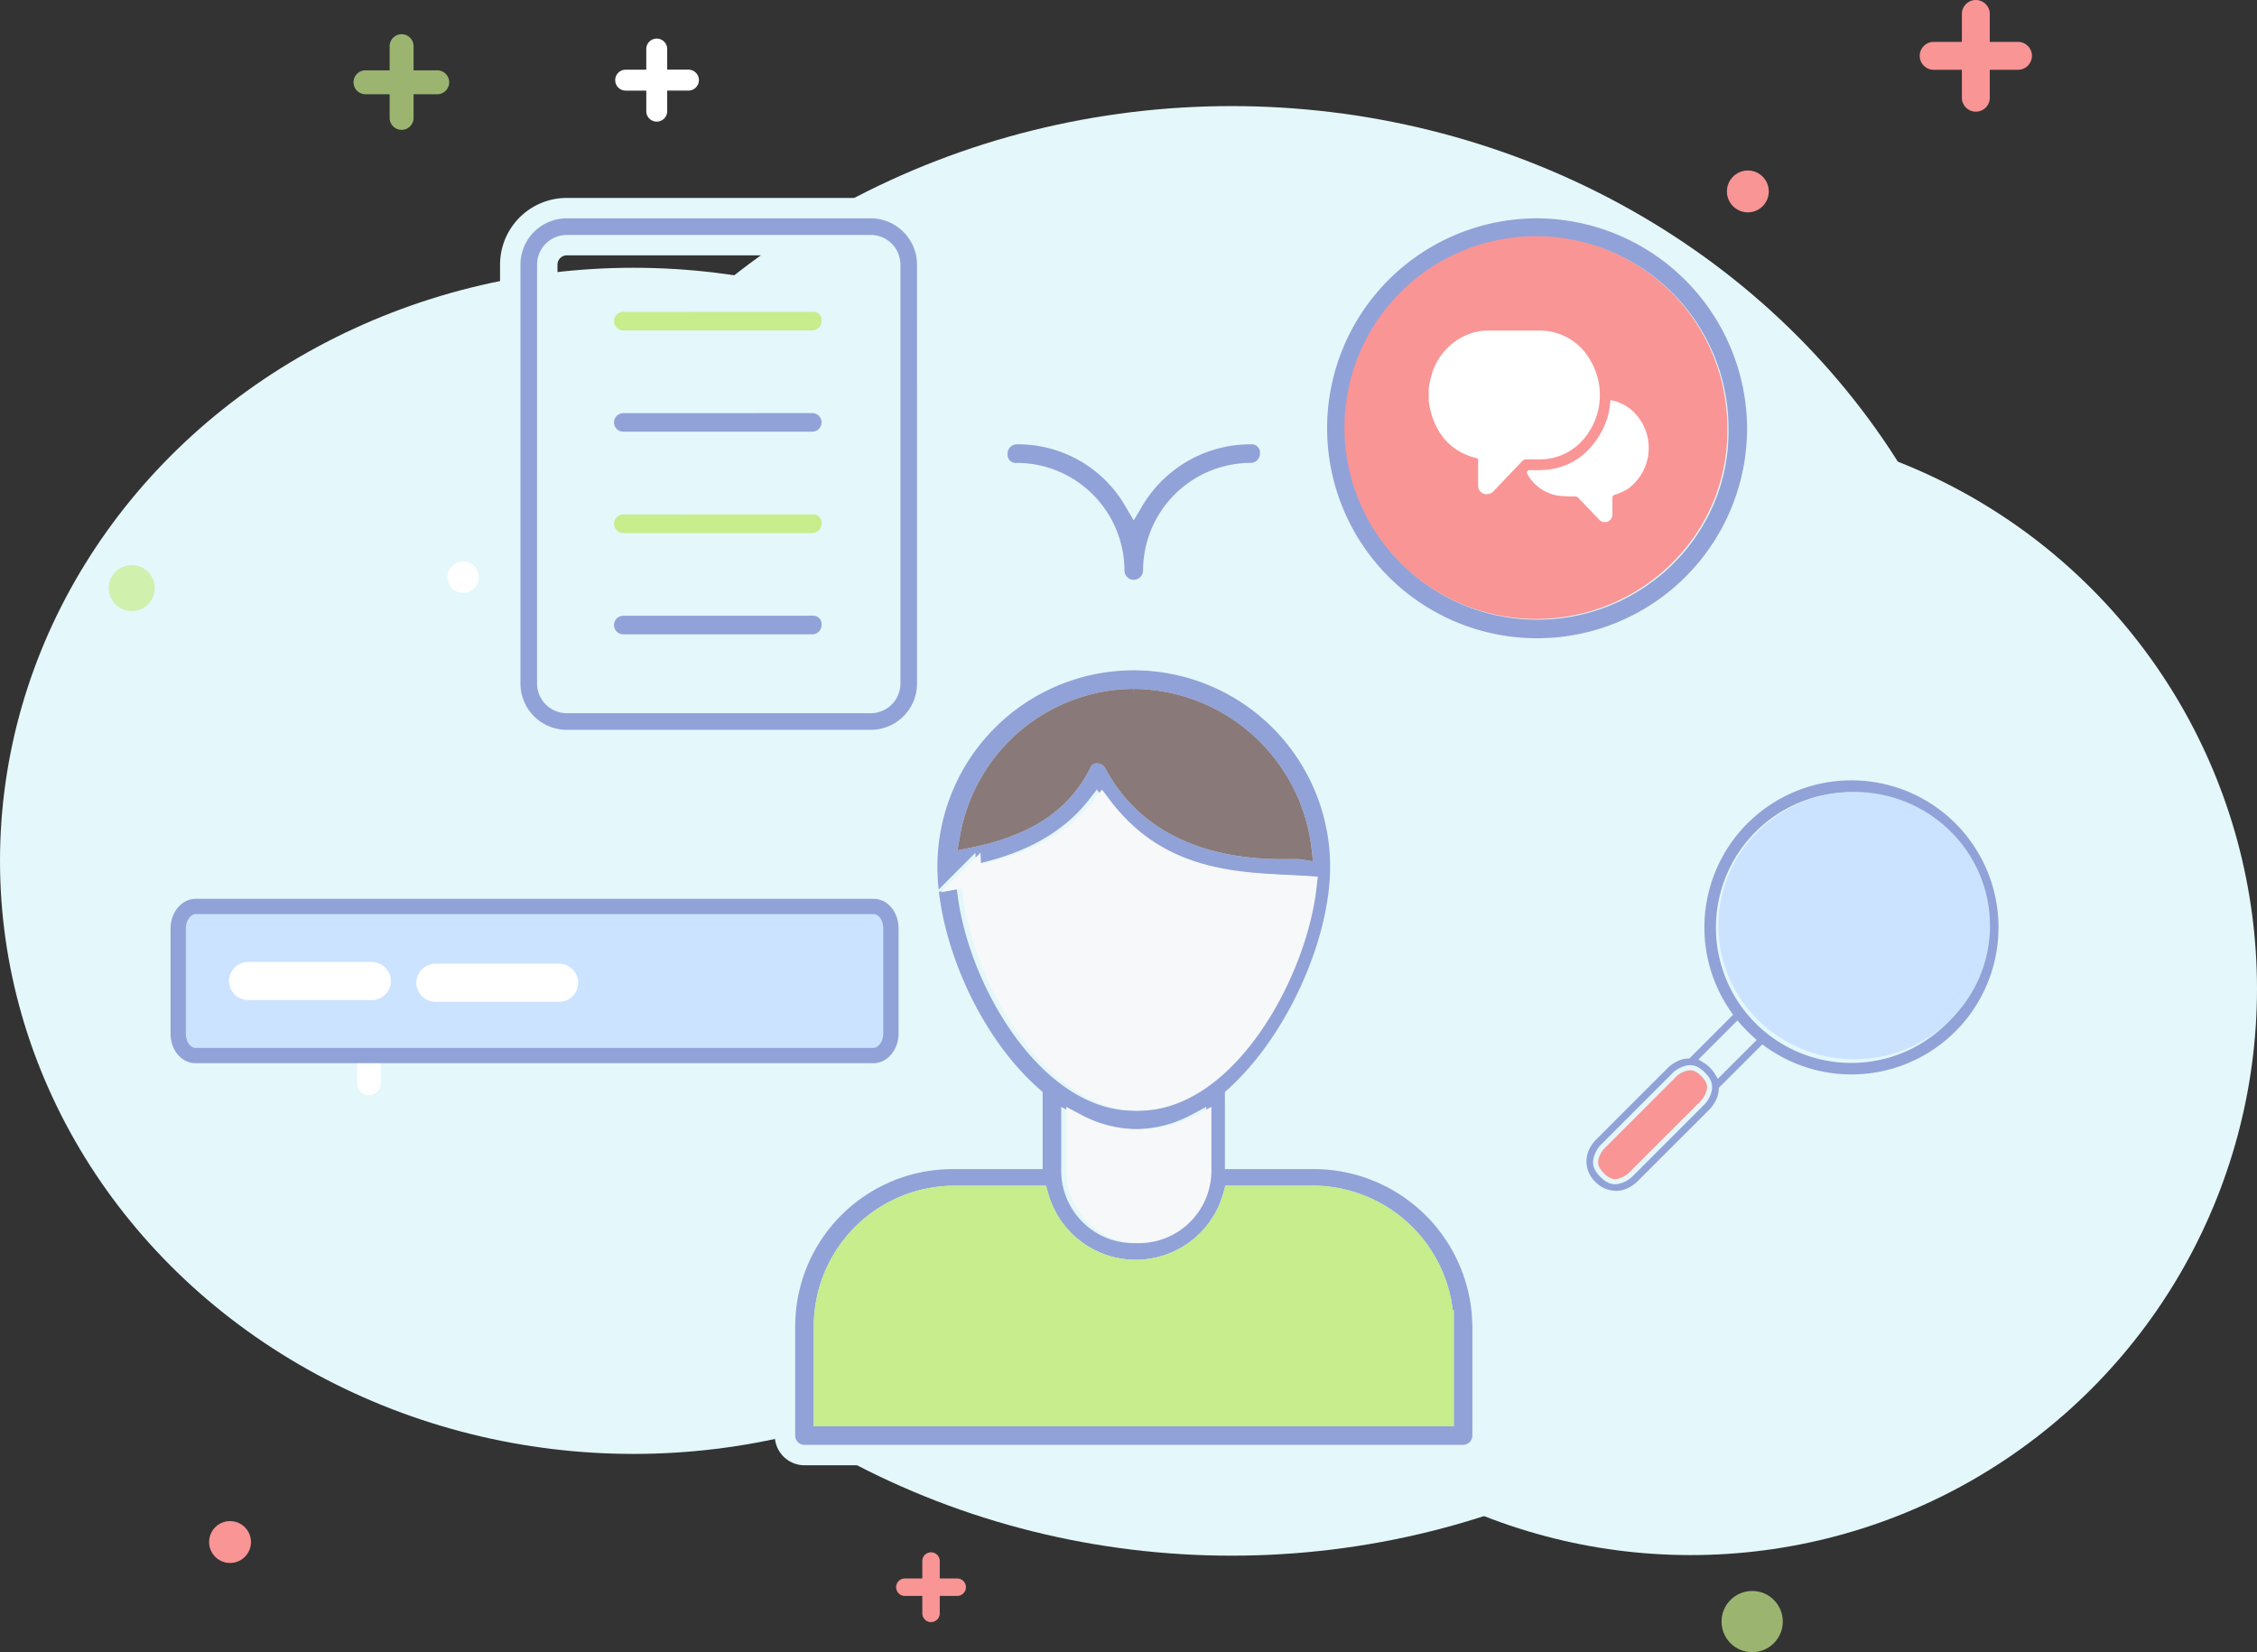
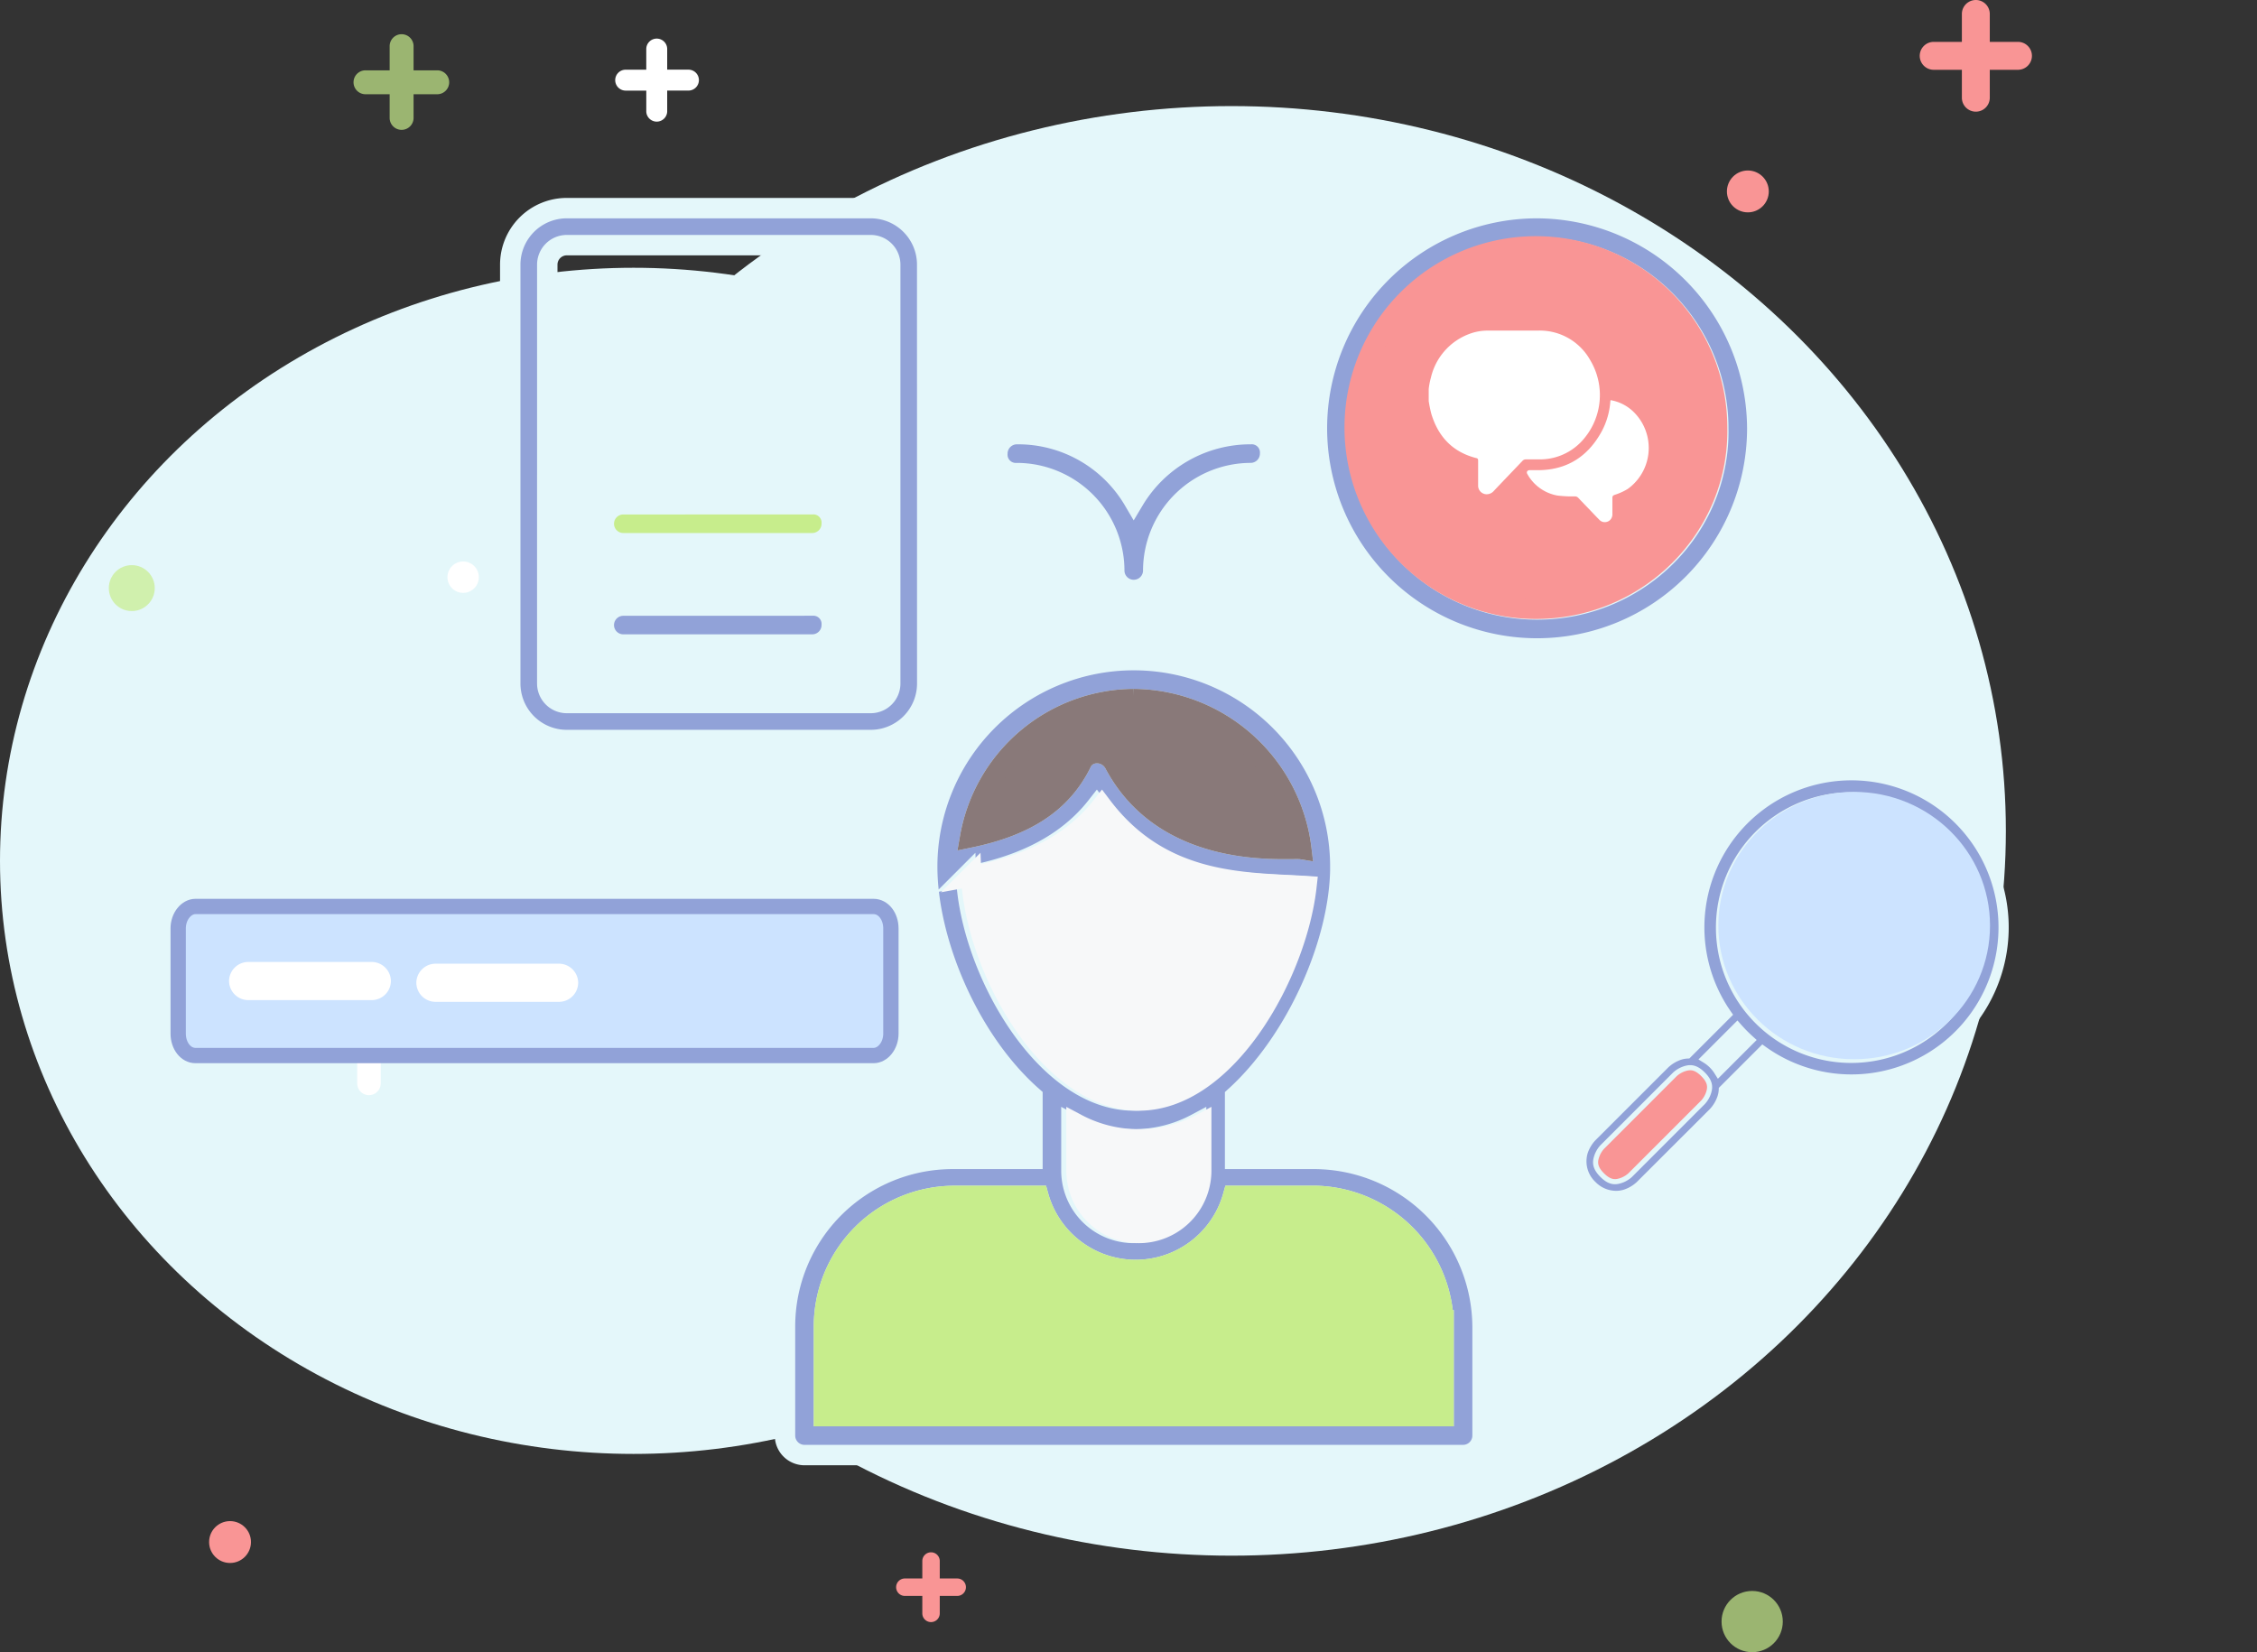
<svg xmlns="http://www.w3.org/2000/svg" width="442.33" height="323.823" viewBox="0 0 442.33 323.823">
  <rect x="0" y="0" width="442.33" height="323.823" fill="#333333" stroke="none" />
  <g id="Group_220" data-name="Group 220" transform="translate(-16 -18.208)">
    <circle id="Ellipse_47" data-name="Ellipse 47" cx="2.42" cy="2.42" r="2.42" transform="translate(163.139 295.42)" fill="#763cbe" opacity="0.05" />
    <g id="Group_145" data-name="Group 145" transform="translate(16 39)">
      <ellipse id="Oval" cx="151.754" cy="142.056" rx="151.754" ry="142.056" transform="translate(89.604)" fill="#e4f7fa" />
      <ellipse id="Oval-2" data-name="Oval" cx="124.162" cy="116.24" rx="124.162" ry="116.24" transform="translate(0 31.69)" fill="#e4f7fa" />
-       <ellipse id="Ellipse_54" data-name="Ellipse 54" cx="111" cy="111" rx="111" ry="111" transform="translate(220.33 62)" fill="#e4f7fa" />
    </g>
    <g id="Group_128" data-name="Group 128" transform="translate(79.081 25.709)">
      <ellipse id="Ellipse_20" data-name="Ellipse 20" cx="3.076" cy="3.076" rx="3.076" ry="3.076" transform="translate(24.611 102.547)" fill="#fff" />
      <g id="Group_100" data-name="Group 100" transform="translate(-0.001 188.686)">
        <path id="Union_1" data-name="Union 1" d="M6.923,16.151V11.537H2.308a2.308,2.308,0,1,1,0-4.615H6.923V2.308a2.307,2.307,0,1,1,4.614,0V6.922h4.615a2.308,2.308,0,1,1,0,4.615H11.537v4.614a2.307,2.307,0,1,1-4.614,0Z" transform="translate(18.46 18.459) rotate(180)" fill="#fff" />
      </g>
      <g id="Group_95" data-name="Group 95" transform="translate(57.427 0.001)">
        <path id="Union_1-2" data-name="Union 1" d="M6.152,14.357v-4.1H2.05a2.051,2.051,0,0,1,0-4.1h4.1V2.05a2.051,2.051,0,0,1,4.1,0v4.1h4.1a2.051,2.051,0,1,1,0,4.1h-4.1v4.1a2.051,2.051,0,0,1-4.1,0Z" fill="#fff" />
      </g>
      <g id="Group_103" data-name="Group 103" transform="matrix(-0.017, 1, -1, -0.017, 267.939, 99.11)" opacity="0.269">
-         <path id="Union_1-3" data-name="Union 1" d="M4.9,11.435V8.168H1.634a1.634,1.634,0,1,1,0-3.268H4.9V1.634a1.633,1.633,0,1,1,3.267,0V4.9h3.268a1.634,1.634,0,0,1,0,3.268H8.168v3.267a1.633,1.633,0,1,1-3.267,0Z" transform="translate(0 0)" fill="#fff" />
-       </g>
+         </g>
      <ellipse id="Ellipse_31" data-name="Ellipse 31" cx="3.996" cy="3.996" rx="3.996" ry="3.996" transform="matrix(-0.105, 0.995, -0.995, -0.105, 318.079, 188.029)" fill="#fff" opacity="0.162" />
    </g>
    <g id="Group_160" data-name="Group 160">
      <g id="Group_96" data-name="Group 96" transform="translate(392.285 18.208)">
        <path id="Union_1-4" data-name="Union 1" d="M8.206,19.151V13.679H2.735a2.736,2.736,0,1,1,0-5.471H8.206V2.736a2.735,2.735,0,1,1,5.47,0V8.208h5.471a2.736,2.736,0,1,1,0,5.471H13.676v5.472a2.735,2.735,0,1,1-5.47,0Z" transform="translate(0 0)" fill="#f99595" />
      </g>
      <ellipse id="Ellipse_21" data-name="Ellipse 21" cx="4.103" cy="4.103" rx="4.103" ry="4.103" transform="translate(354.443 51.624)" fill="#f99595" />
      <g id="Group_97" data-name="Group 97" transform="translate(191.626 322.454)">
        <path id="Union_1-5" data-name="Union 1" d="M5.13,11.968V8.549H1.71a1.71,1.71,0,0,1,0-3.42H5.13V1.71a1.71,1.71,0,1,1,3.42,0V5.129h3.419a1.71,1.71,0,1,1,0,3.42H8.55v3.419a1.71,1.71,0,1,1-3.42,0Z" transform="translate(0 0)" fill="#f99595" />
      </g>
      <ellipse id="Ellipse_26" data-name="Ellipse 26" cx="4.103" cy="4.103" rx="4.103" ry="4.103" transform="translate(56.981 316.339)" fill="#f99595" />
    </g>
    <g id="Group_161" data-name="Group 161" opacity="0.7">
      <g id="Group_98" data-name="Group 98" transform="translate(104.083 43.71) rotate(180)" opacity="0.998">
        <path id="Union_1-6" data-name="Union 1" d="M7.03,16.4V11.717H2.344a2.344,2.344,0,1,1,0-4.687H7.03V2.344a2.344,2.344,0,1,1,4.687,0V7.03H16.4a2.344,2.344,0,0,1,0,4.687H11.717V16.4a2.344,2.344,0,0,1-4.687,0Z" transform="translate(18.748 18.748) rotate(180)" fill="#c7ed8c" />
      </g>
      <circle id="Ellipse_23" data-name="Ellipse 23" cx="4.501" cy="4.501" r="4.501" transform="translate(46.329 137.974) rotate(180)" fill="#c7ed8c" opacity="0.998" />
      <circle id="Ellipse_25" data-name="Ellipse 25" cx="6.001" cy="6.001" r="6.001" transform="translate(365.394 342.031) rotate(180)" fill="#c7ed8c" opacity="0.998" />
    </g>
    <g id="np_media-user_1978580_000000" transform="translate(114.484 57.484)">
      <path id="Path_731" data-name="Path 731" d="M131.714,77.147a40.482,40.482,0,0,0-80.964,0c0,14.512,8.024,33.984,20.626,45.061v12.218H55.722A32.841,32.841,0,0,0,22.88,167.269v21.384a3.827,3.827,0,0,0,3.82,3.82h129.07a3.827,3.827,0,0,0,3.82-3.82V167.269a33.091,33.091,0,0,0-32.843-32.843H111.093V122.208c12.218-11.076,20.626-30.549,20.626-45.061ZM91.232,44.3a33.377,33.377,0,0,1,32.843,29.407c-2.294-.384-26.345,2.678-36.664-16.806-1.526-2.678-5.346-2.678-6.488,0-3.82,7.64-10.692,12.218-21.767,14.512A32.78,32.78,0,0,1,91.233,44.3ZM58.39,79.057c8.4-1.526,18.716-4.962,25.587-13.744,11.834,15.654,28.256,14.9,40.1,15.654-1.91,17.18-15.654,42.009-32.843,42.009-17.564,0-32.076-25.972-32.843-43.92Zm93.558,88.212v17.564H30.517V167.269A25.591,25.591,0,0,1,56.1,141.683H72.525a19.812,19.812,0,0,0,38.179,0h16.422a25.692,25.692,0,0,1,24.82,25.587Zm-48.5-30.549a12.218,12.218,0,0,1-24.436,0v-9.166a25.982,25.982,0,0,0,24.436,0Z" transform="translate(32.481 53.439)" fill="#91a2d8" stroke="#e4f7fa" stroke-width="4" />
      <path id="Path_732" data-name="Path 732" d="M107.393,1.516a43.151,43.151,0,1,0,43.151,43.151A43.35,43.35,0,0,0,107.393,1.516Zm0,78.663A35.512,35.512,0,1,1,142.9,44.666c.384,19.474-15.654,35.512-35.512,35.512Z" transform="translate(95.366)" fill="#91a2d8" stroke="#e4f7fa" stroke-width="4" />
      <path id="Path_734" data-name="Path 734" d="M1.516,12.591v82.1a11.08,11.08,0,0,0,11.076,11.076H72.165A11.08,11.08,0,0,0,83.24,94.689l-.01-82.1A11.08,11.08,0,0,0,72.155,1.516H12.592A11.08,11.08,0,0,0,1.516,12.591Zm7.256,0a3.827,3.827,0,0,1,3.82-3.82H72.165a3.826,3.826,0,0,1,3.82,3.82v82.1a3.826,3.826,0,0,1-3.82,3.82H12.591a3.827,3.827,0,0,1-3.82-3.82Z" transform="translate(0 0)" fill="#91a2d8" stroke="#e4f7fa" stroke-width="4" />
      <path id="Path_735" data-name="Path 735" d="M12.609,32.182H49.646a3.827,3.827,0,0,0,3.82-3.82,3.607,3.607,0,0,0-3.82-3.82l-37.037.01a3.815,3.815,0,1,0,0,7.63Z" transform="translate(11.059 35.009)" fill="#c7ed8c" stroke="#e4f7fa" stroke-width="4" />
-       <path id="Path_736" data-name="Path 736" d="M12.609,24.3H49.646a3.82,3.82,0,0,0,0-7.64l-37.037.01a3.815,3.815,0,1,0,0,7.63Z" transform="translate(11.059 23.031)" fill="#91a2d8" stroke="#e4f7fa" stroke-width="4" />
      <path id="Path_737" data-name="Path 737" d="M12.609,40.061H49.646a3.826,3.826,0,0,0,3.82-3.82,3.607,3.607,0,0,0-3.82-3.82l-37.037.01a3.815,3.815,0,1,0,0,7.63Z" transform="translate(11.059 46.988)" fill="#91a2d8" stroke="#e4f7fa" stroke-width="4" />
-       <path id="Path_738" data-name="Path 738" d="M12.609,16.424H49.646a3.827,3.827,0,0,0,3.82-3.82,3.607,3.607,0,0,0-3.82-3.82l-37.037.01a3.815,3.815,0,1,0,0,7.63Z" transform="translate(11.059 11.052)" fill="#c7ed8c" stroke="#e4f7fa" stroke-width="4" />
      <path id="Path_740" data-name="Path 740" d="M62.3,45.819a3.82,3.82,0,1,0,7.64,0,19.144,19.144,0,0,1,19.09-19.09,3.827,3.827,0,0,0,3.82-3.82,3.607,3.607,0,0,0-3.82-3.82A26.629,26.629,0,0,0,66.123,32.075,26.286,26.286,0,0,0,43.214,19.09a3.827,3.827,0,0,0-3.82,3.82,3.607,3.607,0,0,0,3.82,3.82A19.144,19.144,0,0,1,62.3,45.819Z" transform="translate(57.589 26.719)" fill="#91a2d8" stroke="#e4f7fa" stroke-width="4" />
    </g>
    <path id="Shape" d="M234.378,105.6v20.618c0,2.379-1.586,4.3-3.4,4.3H98.1c-1.926,0-3.4-1.926-3.4-4.3V105.6c0-2.379,1.586-4.3,3.4-4.3H230.98C232.906,101.3,234.378,103.226,234.378,105.6Z" transform="translate(-43.778 94.573)" fill="#cce3ff" stroke="#91a2d8" stroke-width="3" />
    <path id="Shape-2" data-name="Shape" d="M131.481,118.377H107.238a3.772,3.772,0,0,1-3.738-3.738h0a3.772,3.772,0,0,1,3.738-3.738h24.243a3.772,3.772,0,0,1,3.738,3.738h0A3.772,3.772,0,0,1,131.481,118.377Z" transform="translate(-42.609 95.848)" fill="#fff" />
    <path id="Shape-3" data-name="Shape" d="M163.881,118.677H139.638a3.772,3.772,0,0,1-3.738-3.738h0a3.772,3.772,0,0,1,3.738-3.738h24.243a3.772,3.772,0,0,1,3.738,3.738h0A3.772,3.772,0,0,1,163.881,118.677Z" transform="translate(-38.305 95.888)" fill="#fff" />
    <path id="Path_743" data-name="Path 743" d="M58.39,79.057c8.4-1.526,18.716-4.962,25.587-13.744,11.834,15.654,28.256,14.9,40.1,15.654-1.91,17.18-15.654,42.009-32.843,42.009-17.564,0-32.076-25.972-32.843-43.92Zm45.061,57.663a12.218,12.218,0,0,1-24.436,0v-9.166a25.982,25.982,0,0,0,24.436,0Z" transform="translate(147.965 110.924)" fill="#f7f8f9" stroke="#f7f8f9" stroke-width="4" />
    <path id="Path_744" data-name="Path 744" d="M151.947,167.269v17.564H30.517V167.269A25.591,25.591,0,0,1,56.1,141.683H72.525a19.812,19.812,0,0,0,38.179,0h16.422a25.692,25.692,0,0,1,24.82,25.587Z" transform="translate(146.965 110.924)" fill="#c7ed8c" stroke="#c7ed8c" stroke-width="4" />
    <path id="Path_731-2" data-name="Path 731" d="M91.232,44.3a33.377,33.377,0,0,1,32.843,29.407c-2.294-.384-26.345,2.678-36.664-16.806-1.526-2.678-5.346-2.678-6.488,0-3.82,7.64-10.692,12.218-21.767,14.512A32.78,32.78,0,0,1,91.233,44.3Z" transform="translate(146.965 110.924)" fill="#897979" stroke="#897979" stroke-width="4" />
    <path id="Path_732-2" data-name="Path 732" d="M107.393,80.178A35.512,35.512,0,1,1,142.9,44.666c.384,19.474-15.654,35.512-35.512,35.512Z" transform="translate(209.619 57.345)" fill="#f99595" stroke="#f99595" stroke-width="4" />
    <g id="np_chat_1857726_000000" transform="translate(296 76.552)">
      <path id="Path_741" data-name="Path 741" d="M29.64,28.492a11.177,11.177,0,0,1-8.05,3.2H19.1a.9.9,0,0,0-.733.3c-1.866,1.965-3.75,3.919-5.6,5.876a1.863,1.863,0,0,1-1.4.66A1.68,1.68,0,0,1,9.684,36.8V31.921c0-.31-.086-.431-.4-.492-4.6-1.181-7.4-4.178-8.761-8.623A24.841,24.841,0,0,1,0,20.258V17.9a13.88,13.88,0,0,1,.431-2.225A12.033,12.033,0,0,1,8.015,7.084a10.167,10.167,0,0,1,3.626-.635h9.747a11.327,11.327,0,0,1,10.256,5.778,13.295,13.295,0,0,1-2,16.265Z" fill="#fff" />
      <path id="Path_742" data-name="Path 742" d="M65.281,40.135a8.515,8.515,0,0,0-4.264-2.065,1.273,1.273,0,0,1-.039.249,14.569,14.569,0,0,1-1.725,5.941c-2.664,4.828-6.7,7.467-12.3,7.536H45.177c-.483,0-.7.37-.453.771a8.427,8.427,0,0,0,5.876,4.2v0a23.43,23.43,0,0,0,3.4.167.865.865,0,0,1,.7.29c.76.81,1.534,1.6,2.3,2.4.591.616,1.177,1.246,1.785,1.854a1.477,1.477,0,0,0,2.082.147,1.577,1.577,0,0,0,.514-1.293v-3.07c0-.367.1-.5.461-.633A11.717,11.717,0,0,0,64.4,55.47a9.9,9.9,0,0,0,.884-15.335Z" transform="translate(-25.384 -17.989)" fill="#fff" />
    </g>
    <ellipse id="Ellipse_44" data-name="Ellipse 44" cx="2.008" cy="2.008" rx="2.008" ry="2.008" transform="matrix(0.017, 1, -1, 0.017, 365.558, 195.317)" fill="#fff" opacity="0.273" />
    <g id="Group_129" data-name="Group 129" transform="matrix(0.017, 1, -1, 0.017, 376.395, 179.751)" opacity="0.273">
      <path id="Union_1-7" data-name="Union 1" d="M1.157,2.7V1.928H.386a.386.386,0,1,1,0-.771h.771V.385a.386.386,0,0,1,.771,0v.771H2.7a.386.386,0,0,1,0,.771H1.929V2.7a.386.386,0,0,1-.771,0Z" transform="translate(0 0)" fill="#fff" />
    </g>
    <ellipse id="Ellipse_45" data-name="Ellipse 45" cx="1.031" cy="1.546" rx="1.031" ry="1.546" transform="translate(391.385 197.633)" fill="#fff" opacity="0.162" />
    <g id="Group_219" data-name="Group 219" transform="translate(325.911 170.237)">
      <path id="Union_5" data-name="Union 5" d="M2.045,80.323A6.534,6.534,0,0,1,.3,73.658a7.868,7.868,0,0,1,1.748-2.9l14.27-14.269a7.917,7.917,0,0,1,2.908-1.76,5.875,5.875,0,0,1,1.52-.286l7.7-7.7a29.82,29.82,0,1,1,7.127,7.232l-7.645,7.645a5.945,5.945,0,0,1-.288,1.525,7.988,7.988,0,0,1-1.747,2.908L11.605,80.323a7.864,7.864,0,0,1-2.9,1.747,6.018,6.018,0,0,1-1.9.3A6.683,6.683,0,0,1,2.045,80.323ZM18.708,58.877,4.442,73.147a4.773,4.773,0,0,0-.935,1.586c-.308.916-.46,1.8.935,3.2s2.28,1.24,3.2.935a4.782,4.782,0,0,0,1.586-.935L23.493,63.66a4.646,4.646,0,0,0,.936-1.573c.308-.92.46-1.814-.936-3.21s-2.279-1.24-3.2-.935h0A4.787,4.787,0,0,0,18.708,58.877Zm7.18-2.384a7.351,7.351,0,0,1,1.053,1.318l5.975-5.975a30.047,30.047,0,0,1-2.367-2.4l-5.995,5.995A7.37,7.37,0,0,1,25.888,56.493Zm1.491-26.706A25.524,25.524,0,1,0,52.911,4.255,25.491,25.491,0,0,0,27.379,29.787Z" transform="translate(0 0)" fill="#91a2d8" stroke="#e4f7fa" stroke-width="2" />
      <path id="Path_375" data-name="Path 375" d="M27.68,63.91c.916-.3,1.8-.46,3.2.935s1.243,2.289.935,3.209a4.644,4.644,0,0,1-.935,1.573L16.607,83.9a4.781,4.781,0,0,1-1.585.935c-.916.3-1.8.46-3.2-.935s-1.243-2.28-.935-3.2a4.781,4.781,0,0,1,.935-1.585L26.091,64.845a4.781,4.781,0,0,1,1.585-.935Z" transform="translate(-7.383 -5.967)" fill="#f99595" />
      <ellipse id="Ellipse_69" data-name="Ellipse 69" cx="26.62" cy="26.198" rx="26.62" ry="26.198" transform="translate(26.854 3.18)" fill="#cce3ff" />
    </g>
  </g>
</svg>